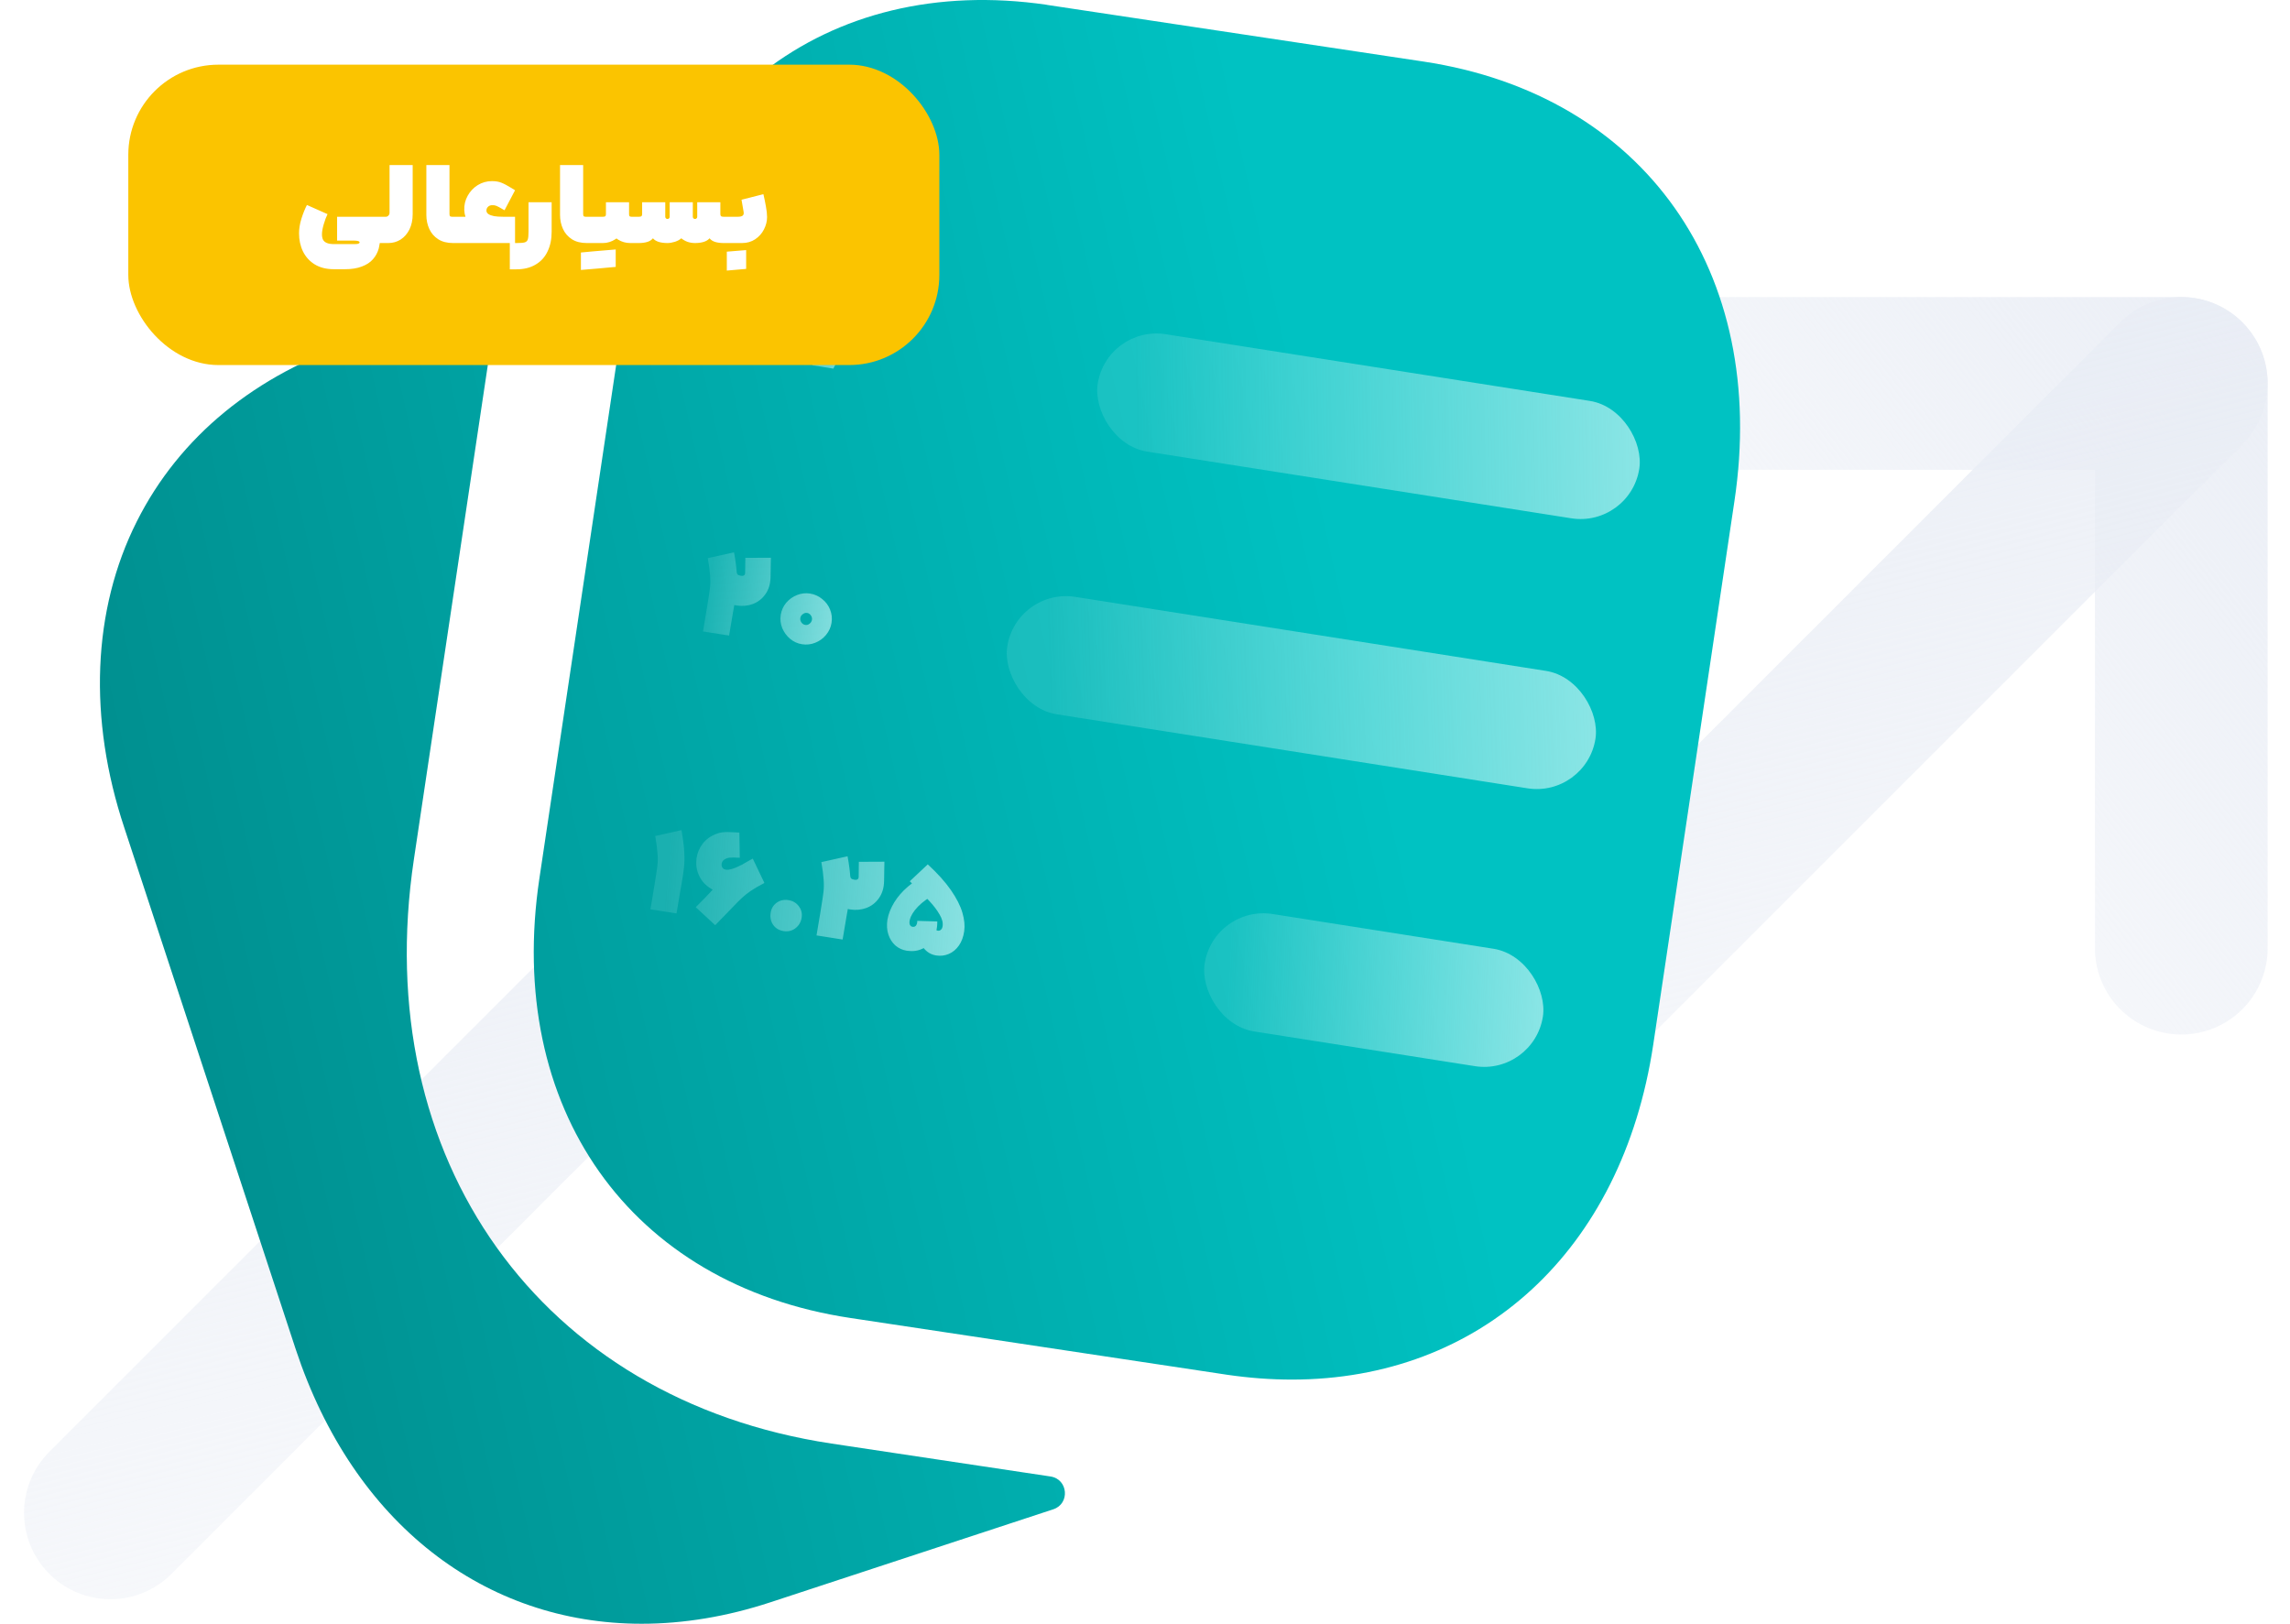
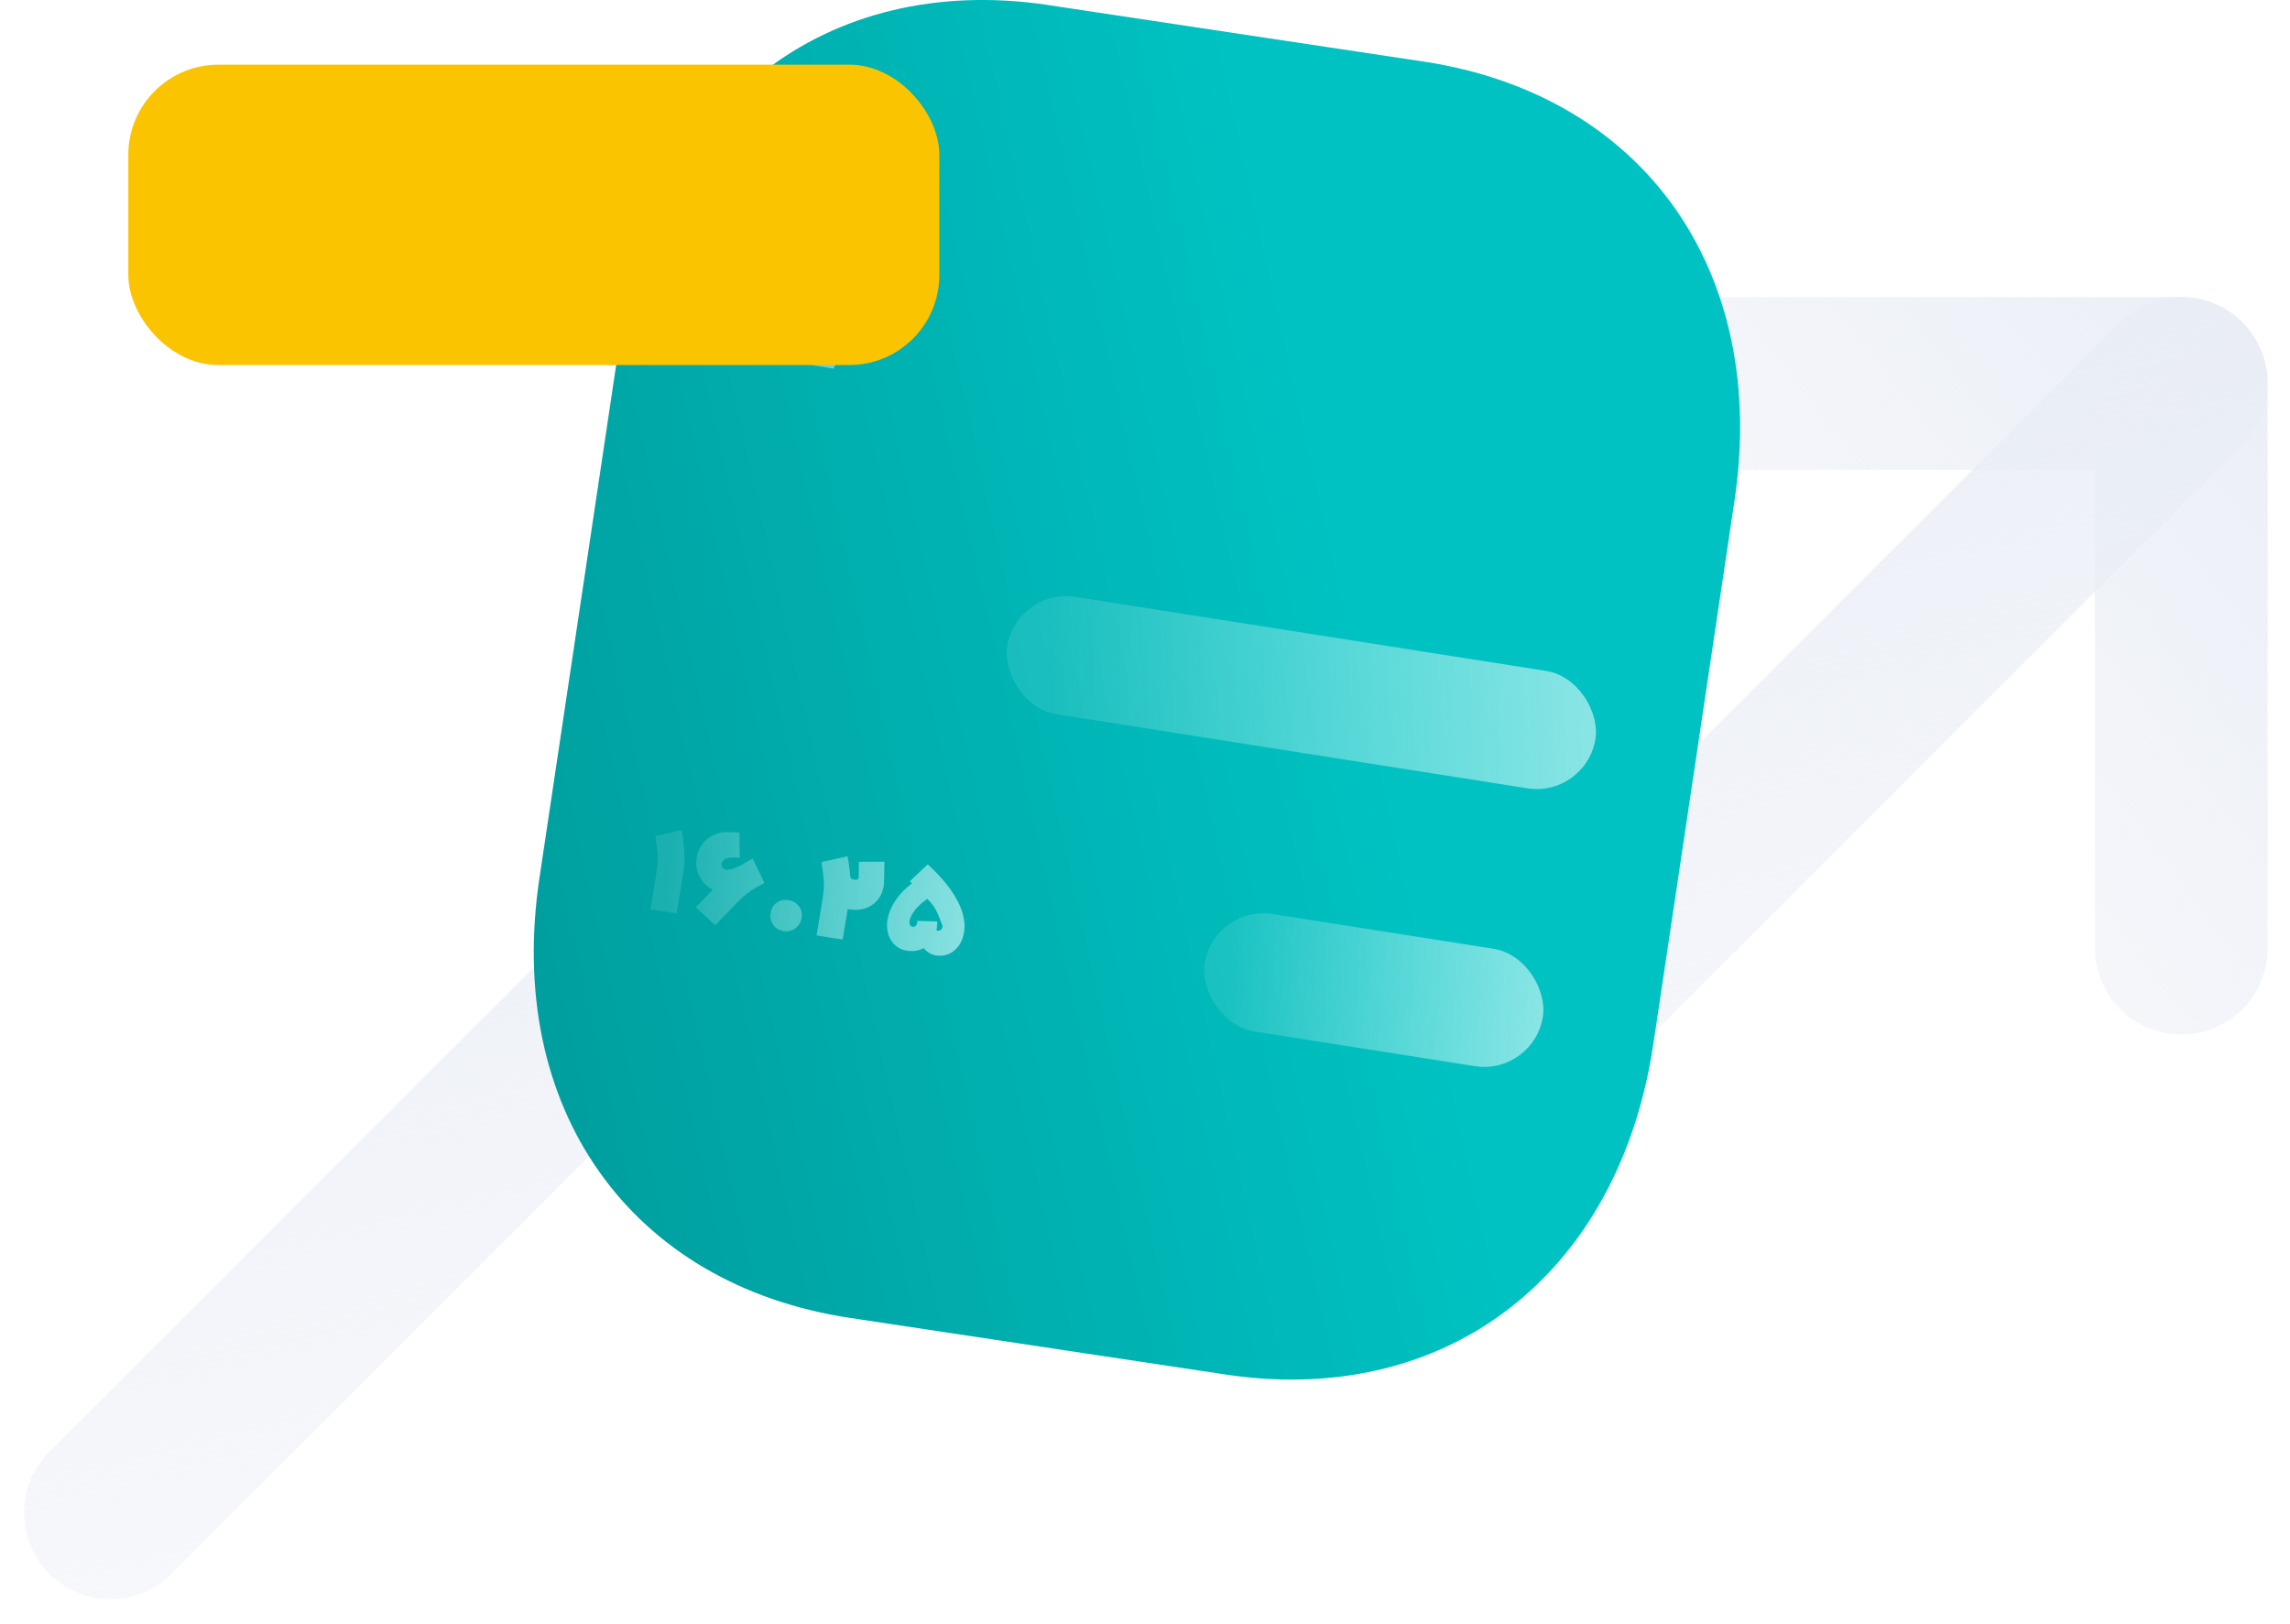
<svg xmlns="http://www.w3.org/2000/svg" width="550" height="390" viewBox="0 0 550 390" fill="none">
  <g clip-path="url(#clip0_1722_24648)">
    <path d="M388.257 92.099H523.89V227.732" stroke="url(#paint0_linear_1722_24648)" stroke-width="41.483" stroke-linecap="round" stroke-linejoin="round" />
    <path d="M523.883 92.071L309.104 306.851L196.08 193.802L26.519 363.363" stroke="url(#paint1_linear_1722_24648)" stroke-width="41.483" stroke-linecap="round" stroke-linejoin="round" />
    <path d="M310.254 331.355C305.213 331.355 300.03 330.969 294.725 330.196L204.236 316.558C151.288 308.59 121.267 266.11 129.56 210.906L149.072 80.418C157.344 25.198 198.354 -6.57 251.398 1.146L251.446 1.171L341.901 14.787C394.849 22.775 424.849 65.234 416.556 120.439L397.064 250.927C389.584 300.582 355.539 331.355 310.254 331.355Z" fill="url(#paint2_linear_1722_24648)" />
-     <path d="M199.678 346.717L252.308 354.628C256.544 355.266 257.042 361.172 252.973 362.51L185.177 384.797C174.527 388.313 164.1 390 154.1 390C116.437 390 84.892 365.975 71.03 324.085L29.871 198.859C21.131 172.619 22.168 146.461 32.859 125.241C43.082 104.895 61.335 89.936 85.624 81.968L114.817 72.377C117.055 71.642 119.272 73.571 118.923 75.9L99.411 206.37C88.598 278.464 129.818 336.168 199.678 346.717Z" fill="url(#paint3_linear_1722_24648)" />
-     <rect x="265.862" y="78.055" width="131.665" height="28.545" rx="14.273" transform="rotate(8.937 265.862 78.055)" fill="url(#paint4_linear_1722_24648)" />
    <path d="M187.118 65.919C187.484 67.925 187.707 69.664 187.787 71.137C187.867 72.61 187.841 73.891 187.709 74.981C187.598 76.054 187.396 77.405 187.101 79.033L186.839 80.511L185.93 85.919L179.658 84.932L180.567 79.525L180.742 78.413C181.039 76.649 181.237 75.326 181.337 74.446C181.439 73.547 181.448 72.565 181.362 71.499C181.298 70.418 181.118 69.027 180.821 67.325L187.118 65.919ZM195.142 87.747C194.497 83.673 194.016 80.783 193.7 79.078C193.384 77.373 193.046 75.995 192.685 74.945C192.346 73.879 191.775 72.436 190.971 70.615L190.825 70.242L196.728 67.255C197.503 69.013 198.038 70.441 198.333 71.539C198.631 72.618 198.821 73.885 198.904 75.339C198.99 76.774 199.065 79.328 199.131 82.999L199.177 84.934L196.953 84.585C197.061 84.271 197.146 84.041 197.208 83.894C197.27 83.749 197.322 83.601 197.365 83.452C197.43 83.287 197.515 83.057 197.62 82.762C198.885 79.299 199.79 76.89 200.334 75.535C200.9 74.163 201.47 73.016 202.043 72.094C202.636 71.174 203.53 70.01 204.725 68.601L209.502 73.15L208.934 73.79C207.728 75.139 206.801 76.269 206.151 77.18C205.521 78.093 204.804 79.305 204.002 80.815C203.219 82.328 201.938 84.901 200.159 88.536L195.142 87.747Z" fill="url(#paint5_linear_1722_24648)" />
    <rect x="244.142" y="141.142" width="142.998" height="28.551" rx="14.276" transform="rotate(8.937 244.142 141.142)" fill="url(#paint6_linear_1722_24648)" />
-     <path d="M176.297 132.654C176.663 134.659 176.886 136.398 176.966 137.871C177.046 139.344 177.02 140.626 176.887 141.715C176.777 142.788 176.574 144.139 176.279 145.767L176.018 147.245L175.109 152.653L168.837 151.667L169.746 146.259L169.921 145.147C170.218 143.383 170.416 142.06 170.515 141.18C170.618 140.281 170.626 139.299 170.541 138.234C170.477 137.153 170.297 135.761 169.999 134.059L176.297 132.654ZM185.147 133.958L185.066 138.561C185.04 140.212 184.628 141.598 183.828 142.719C183.051 143.823 182.041 144.609 180.799 145.076C179.56 145.524 178.276 145.643 176.945 145.434C175.178 145.156 173.791 144.373 172.786 143.086C171.804 141.782 171.18 140.048 170.917 137.884L176.877 136.951C176.913 137.464 176.997 137.798 177.128 137.955C177.259 138.112 177.534 138.223 177.952 138.289C178.161 138.322 178.336 138.32 178.478 138.284C178.642 138.232 178.762 138.154 178.837 138.048C178.912 137.943 178.953 137.804 178.961 137.63L179.008 133.986L185.147 133.958ZM192.625 154.735C191.561 154.568 190.606 154.136 189.761 153.438C188.92 152.721 188.287 151.853 187.864 150.832C187.459 149.814 187.342 148.763 187.512 147.68C187.682 146.597 188.116 145.633 188.814 144.788C189.531 143.946 190.398 143.323 191.416 142.919C192.434 142.514 193.475 142.395 194.539 142.563C195.641 142.736 196.615 143.171 197.459 143.869C198.326 144.551 198.962 145.4 199.366 146.418C199.771 147.436 199.887 148.496 199.713 149.599C199.543 150.682 199.098 151.654 198.378 152.514C197.681 153.359 196.814 153.982 195.777 154.384C194.759 154.789 193.708 154.906 192.625 154.735ZM193.413 150.098C193.774 150.154 194.11 150.061 194.421 149.818C194.753 149.559 194.95 149.239 195.01 148.859C195.069 148.479 194.979 148.124 194.739 147.794C194.518 147.467 194.217 147.274 193.837 147.214C193.476 147.157 193.129 147.258 192.796 147.518C192.466 147.758 192.271 148.068 192.211 148.448C192.155 148.809 192.245 149.164 192.482 149.513C192.722 149.843 193.032 150.038 193.413 150.098Z" fill="url(#paint7_linear_1722_24648)" />
    <rect x="291.554" y="217.317" width="82.222" height="28.551" rx="14.276" transform="rotate(8.937 291.554 217.317)" fill="url(#paint8_linear_1722_24648)" />
-     <path d="M163.671 199.388C164.037 201.393 164.26 203.132 164.34 204.605C164.42 206.078 164.394 207.36 164.261 208.449C164.151 209.522 163.948 210.873 163.653 212.502L163.392 213.979L162.483 219.387L156.211 218.401L157.12 212.993L157.295 211.881C157.592 210.117 157.79 208.795 157.889 207.914C157.992 207.015 158 206.033 157.915 204.968C157.851 203.887 157.671 202.495 157.373 200.793L163.671 199.388ZM183.59 212.073C182.233 212.775 181.129 213.419 180.277 214.006C179.447 214.576 178.735 215.146 178.139 215.714C177.546 216.264 176.76 217.055 175.779 218.089L174.139 219.788L171.77 222.22L167.104 217.894L169.502 215.466C169.759 215.195 170.355 214.558 171.292 213.557C172.322 212.453 173.192 211.567 173.901 210.9C174.631 210.216 175.555 209.485 176.67 208.706C177.789 207.908 179.165 207.083 180.799 206.23L183.59 212.073ZM181.004 213.098C179.091 214.121 177.275 214.644 175.558 214.666C173.841 214.688 172.346 214.346 171.074 213.639C169.822 212.936 168.889 212.059 168.275 211.008C167.565 209.825 167.21 208.552 167.21 207.189C167.229 205.829 167.574 204.568 168.243 203.408C168.931 202.25 169.871 201.356 171.06 200.725C171.951 200.261 172.763 199.99 173.496 199.91C174.251 199.815 175.245 199.815 176.476 199.912L177.577 199.968L177.68 206.002C177.604 205.99 177.545 205.99 177.504 206.004C176.441 205.953 175.691 205.952 175.255 206C174.822 206.03 174.411 206.169 174.021 206.42C173.675 206.638 173.453 206.934 173.355 207.308C173.258 207.682 173.292 208.019 173.46 208.318C173.717 208.787 174.233 208.975 175.007 208.883C175.803 208.774 176.848 208.383 178.141 207.71L181.004 213.098ZM188.196 223.635C187.113 223.465 186.277 222.963 185.687 222.13C185.119 221.282 184.921 220.315 185.091 219.232C185.252 218.206 185.729 217.404 186.521 216.828C187.335 216.235 188.283 216.024 189.366 216.195C190.431 216.362 191.259 216.852 191.852 217.666C192.466 218.464 192.693 219.376 192.532 220.402C192.361 221.486 191.857 222.341 191.018 222.969C190.201 223.58 189.261 223.802 188.196 223.635ZM203.565 205.661C203.931 207.666 204.154 209.406 204.234 210.879C204.314 212.352 204.288 213.633 204.155 214.723C204.045 215.796 203.842 217.147 203.547 218.775L203.286 220.253L202.377 225.661L196.105 224.674L197.014 219.267L197.189 218.155C197.486 216.39 197.684 215.068 197.783 214.188C197.886 213.289 197.894 212.307 197.809 211.241C197.745 210.16 197.565 208.769 197.267 207.067L203.565 205.661ZM212.415 206.966L212.334 211.568C212.308 213.22 211.896 214.606 211.096 215.726C210.319 216.831 209.309 217.617 208.067 218.084C206.828 218.532 205.544 218.651 204.213 218.442C202.446 218.164 201.06 217.381 200.055 216.093C199.072 214.79 198.448 213.056 198.185 210.892L204.145 209.959C204.181 210.471 204.265 210.806 204.396 210.963C204.527 211.12 204.802 211.231 205.22 211.297C205.429 211.33 205.605 211.328 205.747 211.292C205.911 211.24 206.03 211.161 206.105 211.056C206.18 210.951 206.221 210.812 206.229 210.638L206.276 206.993L212.415 206.966ZM225.11 221.319C225.131 222.919 224.808 224.29 224.142 225.432C223.494 226.576 222.605 227.4 221.474 227.904C220.362 228.411 219.122 228.557 217.754 228.342C216.747 228.183 215.848 227.769 215.057 227.1C214.289 226.414 213.725 225.537 213.368 224.468C213.013 223.38 212.937 222.19 213.14 220.897C213.375 219.532 213.912 218.156 214.754 216.769C215.595 215.382 216.712 214.097 218.106 212.914C219.502 211.712 221.089 210.725 222.866 209.953L224.944 214.574C223.055 215.562 221.564 216.623 220.47 217.756C219.396 218.891 218.743 219.948 218.511 220.924C218.387 221.469 218.4 221.88 218.551 222.157C218.702 222.434 218.931 222.587 219.239 222.616C219.432 222.627 219.602 222.595 219.75 222.521C219.92 222.431 220.051 222.276 220.144 222.057C220.256 221.841 220.312 221.548 220.312 221.178L225.11 221.319ZM222.825 207.609C225.157 209.748 227.006 211.801 228.371 213.769C229.737 215.736 230.659 217.547 231.139 219.2C231.623 220.834 231.767 222.327 231.574 223.679C231.384 225.013 230.961 226.153 230.306 227.102C229.653 228.032 228.846 228.703 227.886 229.117C226.925 229.531 225.912 229.654 224.848 229.486C223.631 229.295 222.625 228.699 221.828 227.697C221.053 226.679 220.623 225.453 220.537 224.018L224.41 222.056C224.341 222.493 224.393 222.842 224.566 223.103C224.758 223.367 224.999 223.512 225.287 223.538C225.534 223.576 225.759 223.505 225.963 223.323C226.186 223.143 226.327 222.864 226.387 222.484C226.522 221.628 226.281 220.685 225.664 219.653C225.069 218.605 224.238 217.511 223.171 216.369C222.104 215.228 220.55 213.659 218.507 211.663L222.825 207.609Z" fill="url(#paint9_linear_1722_24648)" />
+     <path d="M163.671 199.388C164.037 201.393 164.26 203.132 164.34 204.605C164.42 206.078 164.394 207.36 164.261 208.449C164.151 209.522 163.948 210.873 163.653 212.502L163.392 213.979L162.483 219.387L156.211 218.401L157.12 212.993L157.295 211.881C157.592 210.117 157.79 208.795 157.889 207.914C157.992 207.015 158 206.033 157.915 204.968C157.851 203.887 157.671 202.495 157.373 200.793L163.671 199.388ZM183.59 212.073C182.233 212.775 181.129 213.419 180.277 214.006C179.447 214.576 178.735 215.146 178.139 215.714C177.546 216.264 176.76 217.055 175.779 218.089L174.139 219.788L171.77 222.22L167.104 217.894L169.502 215.466C169.759 215.195 170.355 214.558 171.292 213.557C172.322 212.453 173.192 211.567 173.901 210.9C174.631 210.216 175.555 209.485 176.67 208.706C177.789 207.908 179.165 207.083 180.799 206.23L183.59 212.073ZM181.004 213.098C179.091 214.121 177.275 214.644 175.558 214.666C173.841 214.688 172.346 214.346 171.074 213.639C169.822 212.936 168.889 212.059 168.275 211.008C167.565 209.825 167.21 208.552 167.21 207.189C167.229 205.829 167.574 204.568 168.243 203.408C168.931 202.25 169.871 201.356 171.06 200.725C171.951 200.261 172.763 199.99 173.496 199.91C174.251 199.815 175.245 199.815 176.476 199.912L177.577 199.968L177.68 206.002C177.604 205.99 177.545 205.99 177.504 206.004C176.441 205.953 175.691 205.952 175.255 206C174.822 206.03 174.411 206.169 174.021 206.42C173.675 206.638 173.453 206.934 173.355 207.308C173.258 207.682 173.292 208.019 173.46 208.318C173.717 208.787 174.233 208.975 175.007 208.883C175.803 208.774 176.848 208.383 178.141 207.71L181.004 213.098ZM188.196 223.635C187.113 223.465 186.277 222.963 185.687 222.13C185.119 221.282 184.921 220.315 185.091 219.232C185.252 218.206 185.729 217.404 186.521 216.828C187.335 216.235 188.283 216.024 189.366 216.195C190.431 216.362 191.259 216.852 191.852 217.666C192.466 218.464 192.693 219.376 192.532 220.402C192.361 221.486 191.857 222.341 191.018 222.969C190.201 223.58 189.261 223.802 188.196 223.635ZM203.565 205.661C203.931 207.666 204.154 209.406 204.234 210.879C204.314 212.352 204.288 213.633 204.155 214.723C204.045 215.796 203.842 217.147 203.547 218.775L203.286 220.253L202.377 225.661L196.105 224.674L197.014 219.267L197.189 218.155C197.486 216.39 197.684 215.068 197.783 214.188C197.886 213.289 197.894 212.307 197.809 211.241C197.745 210.16 197.565 208.769 197.267 207.067L203.565 205.661ZM212.415 206.966L212.334 211.568C212.308 213.22 211.896 214.606 211.096 215.726C210.319 216.831 209.309 217.617 208.067 218.084C206.828 218.532 205.544 218.651 204.213 218.442C202.446 218.164 201.06 217.381 200.055 216.093C199.072 214.79 198.448 213.056 198.185 210.892L204.145 209.959C204.181 210.471 204.265 210.806 204.396 210.963C204.527 211.12 204.802 211.231 205.22 211.297C205.429 211.33 205.605 211.328 205.747 211.292C205.911 211.24 206.03 211.161 206.105 211.056C206.18 210.951 206.221 210.812 206.229 210.638L206.276 206.993L212.415 206.966ZM225.11 221.319C225.131 222.919 224.808 224.29 224.142 225.432C223.494 226.576 222.605 227.4 221.474 227.904C220.362 228.411 219.122 228.557 217.754 228.342C216.747 228.183 215.848 227.769 215.057 227.1C214.289 226.414 213.725 225.537 213.368 224.468C213.013 223.38 212.937 222.19 213.14 220.897C213.375 219.532 213.912 218.156 214.754 216.769C215.595 215.382 216.712 214.097 218.106 212.914C219.502 211.712 221.089 210.725 222.866 209.953L224.944 214.574C223.055 215.562 221.564 216.623 220.47 217.756C219.396 218.891 218.743 219.948 218.511 220.924C218.387 221.469 218.4 221.88 218.551 222.157C218.702 222.434 218.931 222.587 219.239 222.616C219.432 222.627 219.602 222.595 219.75 222.521C219.92 222.431 220.051 222.276 220.144 222.057C220.256 221.841 220.312 221.548 220.312 221.178L225.11 221.319ZM222.825 207.609C225.157 209.748 227.006 211.801 228.371 213.769C229.737 215.736 230.659 217.547 231.139 219.2C231.623 220.834 231.767 222.327 231.574 223.679C231.384 225.013 230.961 226.153 230.306 227.102C229.653 228.032 228.846 228.703 227.886 229.117C226.925 229.531 225.912 229.654 224.848 229.486C223.631 229.295 222.625 228.699 221.828 227.697C221.053 226.679 220.623 225.453 220.537 224.018L224.41 222.056C224.341 222.493 224.393 222.842 224.566 223.103C224.758 223.367 224.999 223.512 225.287 223.538C225.534 223.576 225.759 223.505 225.963 223.323C226.186 223.143 226.327 222.864 226.387 222.484C225.069 218.605 224.238 217.511 223.171 216.369C222.104 215.228 220.55 213.659 218.507 211.663L222.825 207.609Z" fill="url(#paint9_linear_1722_24648)" />
    <g filter="url(#filter0_d_1722_24648)">
      <rect x="30.815" y="1.106" width="194.792" height="72.145" rx="21.643" fill="#FBC400" />
-       <path d="M78.665 37.002C78.346 37.642 78.042 38.45 77.756 39.426C77.47 40.386 77.327 41.194 77.327 41.85C77.327 42.389 77.42 42.835 77.605 43.188C77.807 43.525 78.118 43.778 78.539 43.946C78.96 44.114 79.515 44.198 80.206 44.198H85.18C85.348 44.198 85.525 44.19 85.71 44.173C85.895 44.156 86.047 44.114 86.165 44.047C86.299 43.996 86.367 43.912 86.367 43.794C86.367 43.643 86.24 43.533 85.988 43.466C85.736 43.399 85.466 43.365 85.18 43.365C84.456 43.365 83.918 43.365 83.564 43.365C83.227 43.365 82.705 43.365 81.998 43.365C81.662 43.365 81.317 43.365 80.963 43.365V37.633H91.821L92.073 40.79L91.821 43.946H91.215C91.181 44.165 91.139 44.392 91.089 44.628C91.055 44.88 91.013 45.091 90.962 45.259C90.693 46.235 90.23 47.094 89.574 47.834C88.934 48.575 88.05 49.156 86.922 49.577C85.811 50.014 84.456 50.233 82.857 50.233H80.206C78.388 50.233 76.847 49.846 75.585 49.072C74.339 48.297 73.396 47.254 72.757 45.941C72.134 44.645 71.822 43.197 71.822 41.598C71.822 40.487 72.016 39.308 72.403 38.062C72.807 36.8 73.245 35.714 73.716 34.805L78.665 37.002ZM99.116 37.002C99.116 38.399 98.855 39.628 98.334 40.689C97.812 41.732 97.105 42.54 96.212 43.113C95.32 43.668 94.344 43.946 93.283 43.946H91.566V37.633H92.677C92.913 37.633 93.115 37.541 93.283 37.355C93.469 37.17 93.561 36.943 93.561 36.674V25.21H99.116V37.002ZM108.813 43.946C107.399 43.946 106.212 43.643 105.253 43.037C104.293 42.414 103.578 41.589 103.106 40.562C102.635 39.535 102.399 38.399 102.399 37.154V25.21H107.955V37.002C107.955 37.154 107.971 37.28 108.005 37.381C108.056 37.465 108.123 37.532 108.207 37.583C108.291 37.616 108.409 37.633 108.561 37.633H110.076L110.328 40.638L110.076 43.946H108.813ZM123.702 43.946H109.814V37.633H123.702V43.946ZM120.848 43.517C118.879 43.517 117.196 43.13 115.798 42.355C114.418 41.581 113.366 40.621 112.642 39.477C111.935 38.315 111.556 37.179 111.506 36.068C111.455 34.822 111.725 33.669 112.314 32.608C112.903 31.531 113.711 30.672 114.738 30.033C115.781 29.393 116.918 29.073 118.147 29.073C119.039 29.073 119.796 29.2 120.419 29.452C121.059 29.704 121.884 30.142 122.894 30.765L123.702 31.27L121.177 36.068C121.143 36.034 121.034 35.975 120.848 35.891C120.091 35.436 119.544 35.142 119.207 35.007C118.87 34.873 118.5 34.822 118.096 34.856C117.709 34.889 117.398 35.032 117.162 35.285C116.926 35.537 116.817 35.832 116.834 36.169C116.834 36.489 116.985 36.758 117.288 36.977C117.608 37.196 118.062 37.364 118.652 37.482C119.241 37.583 119.973 37.633 120.848 37.633V43.517ZM132.492 34.149V41.219C132.492 43.037 132.164 44.619 131.507 45.966C130.868 47.33 129.908 48.382 128.629 49.122C127.366 49.88 125.834 50.259 124.033 50.259H122.442V43.946H124.033C124.976 43.946 125.632 43.895 126.003 43.794C126.39 43.677 126.642 43.441 126.76 43.087C126.878 42.734 126.937 42.111 126.937 41.219V34.149H132.492ZM140.919 43.946C139.505 43.946 138.318 43.643 137.359 43.037C136.399 42.414 135.684 41.589 135.212 40.562C134.741 39.535 134.505 38.399 134.505 37.154V25.21H140.061V37.002C140.061 37.154 140.077 37.28 140.111 37.381C140.162 37.465 140.229 37.532 140.313 37.583C140.397 37.616 140.515 37.633 140.667 37.633H142.182L142.434 40.638L142.182 43.946H140.919ZM151.086 34.149V37.002C151.086 37.255 151.128 37.423 151.212 37.507C151.296 37.591 151.456 37.633 151.692 37.633H152.348L152.576 40.891L152.348 43.946H151.364C150.303 43.946 149.327 43.668 148.435 43.113C147.542 42.54 146.835 41.732 146.313 40.689C145.792 39.628 145.531 38.399 145.531 37.002V34.149H151.086ZM151.086 37.002C151.086 38.264 150.783 39.426 150.177 40.487C149.588 41.547 148.805 42.389 147.828 43.012C146.869 43.635 145.867 43.946 144.824 43.946H141.92V37.633H144.773C145.093 37.633 145.295 37.591 145.379 37.507C145.48 37.423 145.531 37.255 145.531 37.002H151.086ZM139.521 46.218C140.127 46.168 140.582 46.126 140.885 46.092C141.171 46.059 141.608 46.017 142.198 45.966C142.703 45.916 143.199 45.873 143.687 45.84C143.721 46.328 143.746 46.816 143.763 47.304C143.78 47.792 143.78 48.264 143.763 48.718C143.763 49.173 143.738 49.619 143.687 50.057C142.745 50.141 142.046 50.2 141.592 50.233C141.12 50.267 140.43 50.326 139.521 50.41C139.521 49.467 139.521 48.76 139.521 48.289C139.521 47.834 139.521 47.144 139.521 46.218ZM143.687 45.84C144.63 45.756 145.329 45.697 145.783 45.663C146.255 45.629 146.953 45.57 147.879 45.486C147.879 46.429 147.879 47.127 147.879 47.582C147.879 48.053 147.879 48.752 147.879 49.678C147.256 49.745 146.591 49.804 145.884 49.855C145.177 49.922 144.445 49.989 143.687 50.057C143.637 49.602 143.612 49.148 143.612 48.693C143.595 48.239 143.595 47.767 143.612 47.279C143.628 46.808 143.654 46.328 143.687 45.84ZM163.618 42.81C163.265 43.146 162.76 43.424 162.103 43.643C161.447 43.845 160.849 43.946 160.31 43.946C159.519 43.946 158.812 43.853 158.189 43.668C157.583 43.466 157.129 43.18 156.826 42.81C156.472 43.23 156.001 43.525 155.412 43.693C154.839 43.862 154.183 43.946 153.442 43.946H152.104V37.633H153.467C153.737 37.633 153.93 37.591 154.048 37.507C154.166 37.406 154.225 37.238 154.225 37.002V34.149H159.78V37.633C159.78 37.785 159.831 37.911 159.932 38.012C160.033 38.113 160.159 38.163 160.31 38.163C160.462 38.163 160.588 38.113 160.689 38.012C160.79 37.911 160.841 37.785 160.841 37.633V34.149H166.396V37.633C166.396 37.785 166.446 37.911 166.547 38.012C166.648 38.113 166.775 38.163 166.926 38.163C167.078 38.163 167.204 38.113 167.305 38.012C167.406 37.911 167.456 37.785 167.456 37.633V34.149H173.012V37.002C173.012 37.238 173.07 37.406 173.188 37.507C173.306 37.591 173.5 37.633 173.769 37.633H175.133L175.36 40.815L175.133 43.946H173.794C173.054 43.946 172.389 43.862 171.8 43.693C171.227 43.525 170.764 43.23 170.411 42.81C170.108 43.18 169.645 43.466 169.022 43.668C168.416 43.853 167.717 43.946 166.926 43.946C166.32 43.946 165.731 43.853 165.159 43.668C164.603 43.466 164.09 43.18 163.618 42.81ZM174.889 37.633H177.212C177.767 37.633 178.155 37.541 178.373 37.355C178.592 37.17 178.668 36.884 178.601 36.497C178.483 35.824 178.399 35.327 178.348 35.007C178.298 34.687 178.213 34.199 178.096 33.543L183.348 32.204C183.583 33.197 183.785 34.182 183.954 35.159C184.139 36.135 184.232 36.985 184.232 37.709C184.232 38.719 183.979 39.712 183.474 40.689C182.986 41.648 182.287 42.431 181.378 43.037C180.469 43.643 179.417 43.946 178.222 43.946H174.889V37.633ZM174.561 46.017C175.167 45.966 175.789 45.916 176.429 45.865C177.355 45.798 178.281 45.722 179.207 45.638C179.207 46.665 179.207 47.422 179.207 47.91C179.207 48.415 179.207 49.164 179.207 50.158C178.146 50.242 177.363 50.309 176.858 50.36C176.353 50.41 175.587 50.477 174.561 50.562C174.561 49.535 174.561 48.769 174.561 48.264C174.561 47.776 174.561 47.026 174.561 46.017Z" fill="white" />
    </g>
  </g>
  <defs>
    <filter id="filter0_d_1722_24648" x="-1.65" y="-16.93" width="259.722" height="137.076" filterUnits="userSpaceOnUse" color-interpolation-filters="sRGB">
      <feFlood flood-opacity="0" result="BackgroundImageFix" />
      <feColorMatrix in="SourceAlpha" type="matrix" values="0 0 0 0 0 0 0 0 0 0 0 0 0 0 0 0 0 0 127 0" result="hardAlpha" />
      <feMorphology radius="10.822" operator="erode" in="SourceAlpha" result="effect1_dropShadow_1722_24648" />
      <feOffset dy="14.429" />
      <feGaussianBlur stdDeviation="21.643" />
      <feColorMatrix type="matrix" values="0 0 0 0 0 0 0 0 0 0 0 0 0 0 0 0 0 0 0.08 0" />
      <feBlend mode="normal" in2="BackgroundImageFix" result="effect1_dropShadow_1722_24648" />
      <feBlend mode="normal" in="SourceGraphic" in2="effect1_dropShadow_1722_24648" result="shape" />
    </filter>
    <linearGradient id="paint0_linear_1722_24648" x1="338.334" y1="261.73" x2="577.626" y2="77.016" gradientUnits="userSpaceOnUse">
      <stop stop-color="#E9EDF5" stop-opacity="0" />
      <stop offset="1" stop-color="#E9EDF5" />
    </linearGradient>
    <linearGradient id="paint1_linear_1722_24648" x1="201.258" y1="101.207" x2="276.825" y2="400.437" gradientUnits="userSpaceOnUse">
      <stop stop-color="#E9EDF5" />
      <stop offset="1" stop-color="#E9EDF5" stop-opacity="0.2" />
    </linearGradient>
    <linearGradient id="paint2_linear_1722_24648" x1="-407.465" y1="831.675" x2="563.763" y2="615.032" gradientUnits="userSpaceOnUse">
      <stop offset="0.232" stop-color="#005858" />
      <stop offset="0.869" stop-color="#00C2C2" />
    </linearGradient>
    <linearGradient id="paint3_linear_1722_24648" x1="-407.465" y1="831.675" x2="563.763" y2="615.032" gradientUnits="userSpaceOnUse">
      <stop offset="0.232" stop-color="#005858" />
      <stop offset="0.869" stop-color="#00C2C2" />
    </linearGradient>
    <linearGradient id="paint4_linear_1722_24648" x1="277.578" y1="106.6" x2="433.769" y2="78.96" gradientUnits="userSpaceOnUse">
      <stop stop-color="#ADEEEE" stop-opacity="0.15" />
      <stop offset="1" stop-color="#ADEEEE" />
    </linearGradient>
    <linearGradient id="paint5_linear_1722_24648" x1="177.899" y1="96.803" x2="216.729" y2="101.63" gradientUnits="userSpaceOnUse">
      <stop stop-color="#ADEEEE" stop-opacity="0.15" />
      <stop offset="1" stop-color="#ADEEEE" />
    </linearGradient>
    <linearGradient id="paint6_linear_1722_24648" x1="256.866" y1="169.693" x2="425.584" y2="137.274" gradientUnits="userSpaceOnUse">
      <stop stop-color="#ADEEEE" stop-opacity="0.15" />
      <stop offset="1" stop-color="#ADEEEE" />
    </linearGradient>
    <linearGradient id="paint7_linear_1722_24648" x1="167.429" y1="163.593" x2="211.129" y2="168.846" gradientUnits="userSpaceOnUse">
      <stop stop-color="#ADEEEE" stop-opacity="0.15" />
      <stop offset="1" stop-color="#ADEEEE" />
    </linearGradient>
    <linearGradient id="paint8_linear_1722_24648" x1="298.87" y1="245.868" x2="398.25" y2="234.889" gradientUnits="userSpaceOnUse">
      <stop stop-color="#ADEEEE" stop-opacity="0.15" />
      <stop offset="1" stop-color="#ADEEEE" />
    </linearGradient>
    <linearGradient id="paint9_linear_1722_24648" x1="158.583" y1="230.921" x2="254.647" y2="238.274" gradientUnits="userSpaceOnUse">
      <stop stop-color="#ADEEEE" stop-opacity="0.15" />
      <stop offset="1" stop-color="#ADEEEE" />
    </linearGradient>
    <clipPath id="clip0_1722_24648">
      <rect width="550" height="390" fill="white" />
    </clipPath>
  </defs>
</svg>